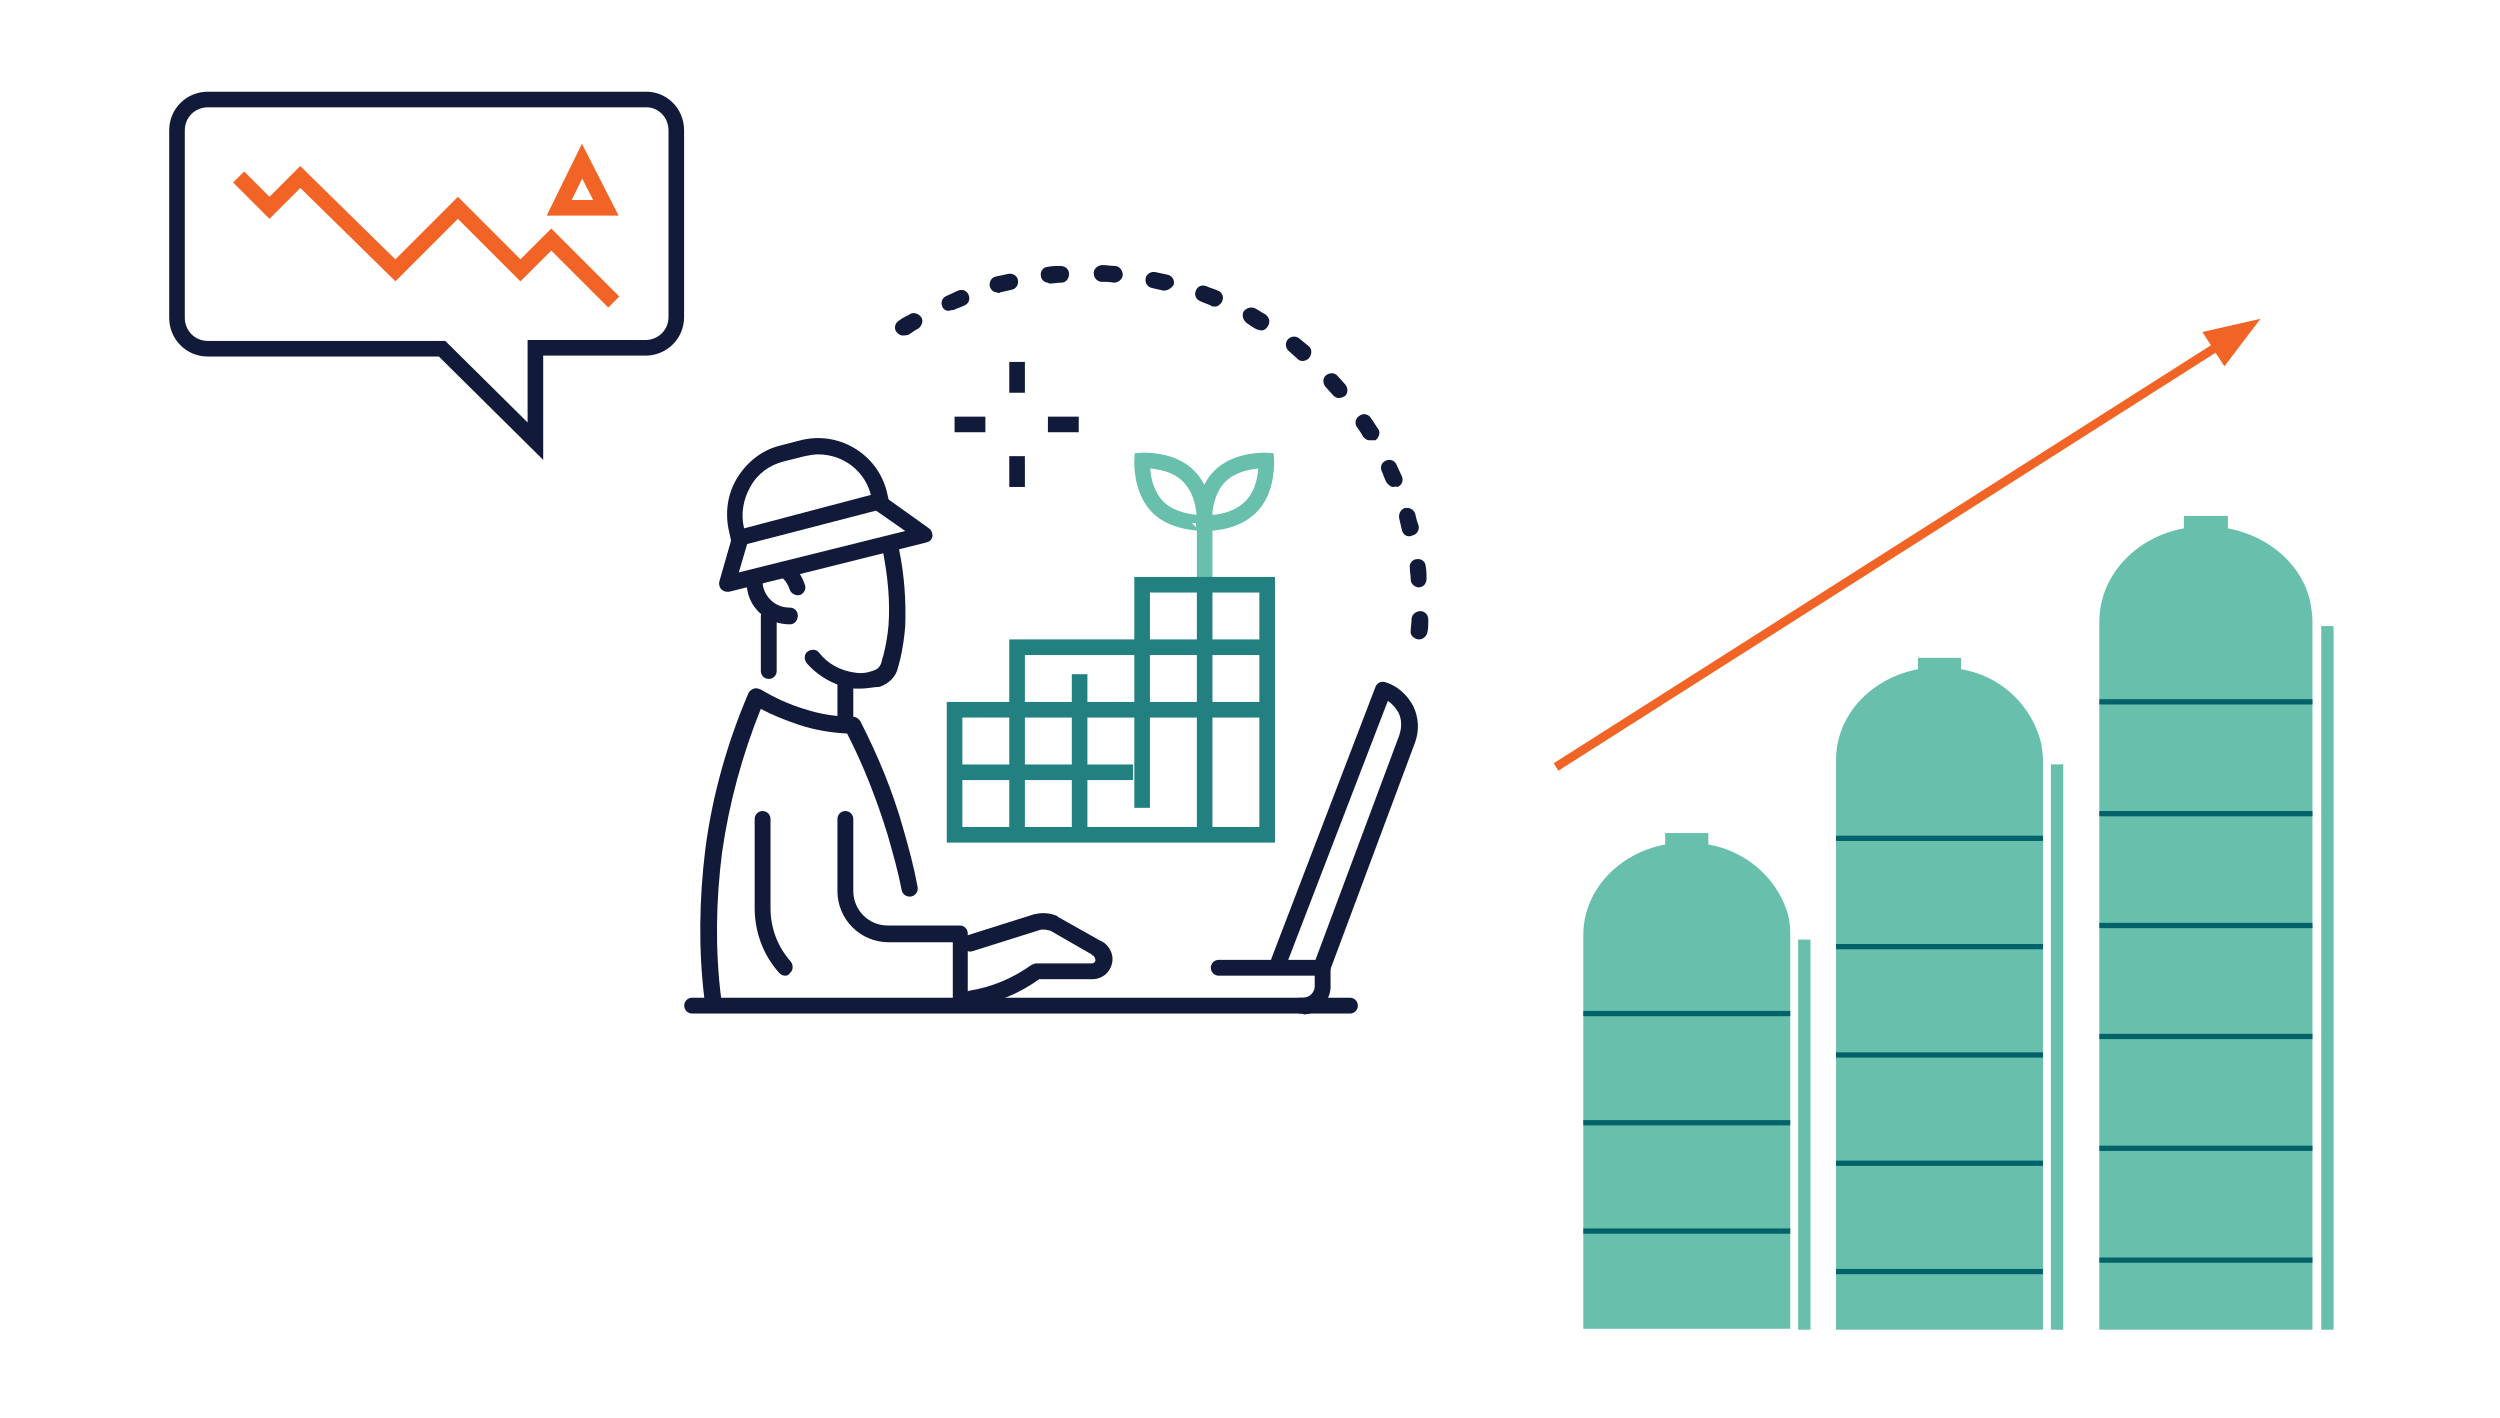
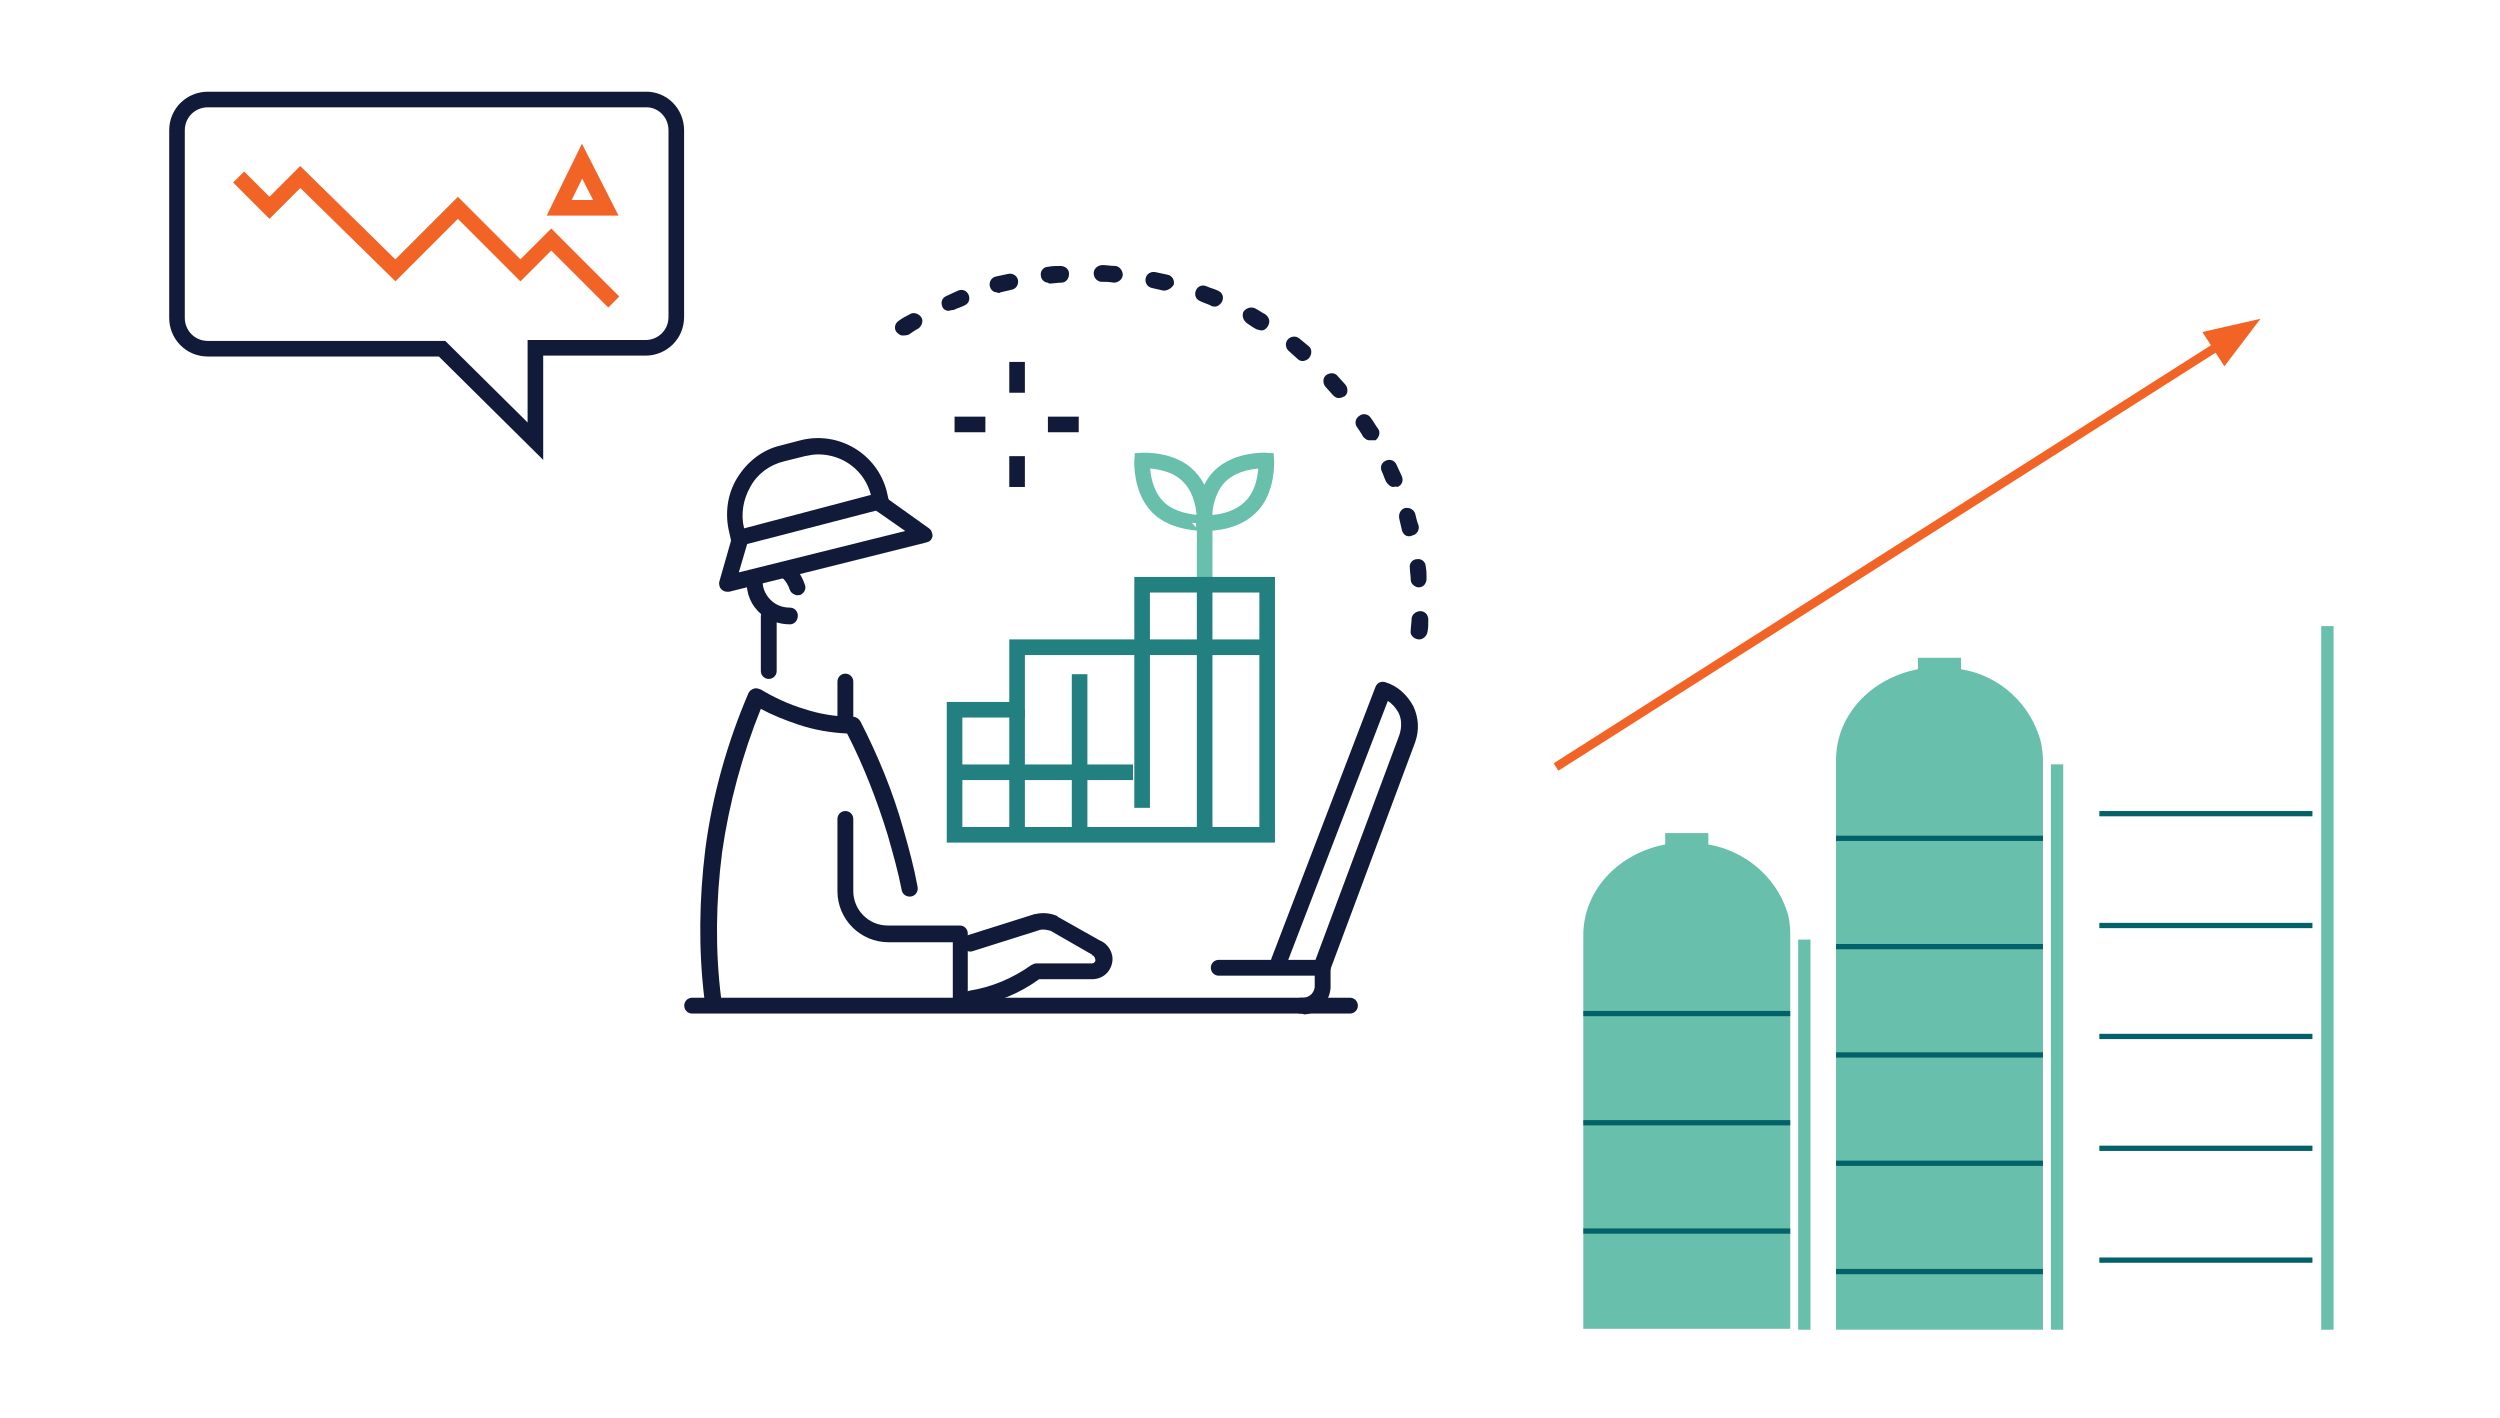
<svg xmlns="http://www.w3.org/2000/svg" version="1.1" id="Layer_1" x="0px" y="0px" viewBox="0 0 283.9 161" style="enable-background:new 0 0 283.9 161;" xml:space="preserve">
  <rect x="18.9" y="10" style="fill:none;" width="259" height="141" />
  <g>
    <path id="Path_1382" style="fill:#67BFAC;" d="M194,95.9v-1.3h-4.9v1.3c-5.3,1-9.3,5.2-9.3,10.3l0,0v44.7h23.5v-44.8   c0-0.9-0.1-1.9-0.4-2.7C201.6,99.5,198.1,96.6,194,95.9" />
  </g>
  <path id="Path_1384" style="fill:#67BFAC;" d="M204.2,151h1.4v-44.3h-1.4V151z" />
  <path id="Path_1385" style="fill:#036269;" d="M179.8,115.4h23.5v-0.6h-23.5V115.4z" />
  <path id="Path_1386" style="fill:#036269;" d="M179.8,127.8h23.5v-0.6h-23.5V127.8z" />
  <path id="Path_1387" style="fill:#036269;" d="M179.8,140.1h23.5v-0.6h-23.5V140.1z" />
  <g>
    <path id="Path_1389" style="fill:#67BFAC;" d="M222.7,76v-1.3h-4.9V76c-5.3,1-9.3,5.2-9.3,10.3l0,0V151H232V86.3l0,0   c0-0.6-0.1-1.2-0.2-1.9C230.7,80,227.1,76.7,222.7,76" />
  </g>
  <path id="Path_1391" style="fill:#67BFAC;" d="M232.9,151h1.4V86.8h-1.4V151z" />
  <path id="Path_1392" style="fill:#036269;" d="M208.5,95.5H232v-0.6h-23.5V95.5z" />
  <path id="Path_1393" style="fill:#036269;" d="M208.5,107.8H232v-0.6h-23.5V107.8z" />
  <path id="Path_1394" style="fill:#036269;" d="M208.5,120.1H232v-0.6h-23.5V120.1z" />
  <path id="Path_1395" style="fill:#036269;" d="M208.5,132.4H232v-0.6h-23.5V132.4z" />
  <path id="Path_1396" style="fill:#036269;" d="M208.5,144.7H232v-0.6h-23.5V144.7z" />
  <g>
-     <path id="Path_1398" style="fill:#67BFAC;" d="M253,60v-1.4h-5V60c-5.5,1-9.6,5.4-9.6,10.6c0,0,0,0,0,0.1V151h24.2V70.6   c0,0,0,0,0-0.1c0-0.6-0.1-1.3-0.2-1.9C261.6,64.3,257.8,60.9,253,60" />
-   </g>
+     </g>
  <path id="Path_1400" style="fill:#67BFAC;" d="M263.6,151h1.4V71.1h-1.4V151z" />
-   <path id="Path_1401" style="fill:#036269;" d="M238.4,80h24.2v-0.6h-24.2V80z" />
  <path id="Path_1402" style="fill:#036269;" d="M238.4,92.7h24.2v-0.6h-24.2V92.7z" />
  <path id="Path_1403" style="fill:#036269;" d="M238.4,105.4h24.2v-0.6h-24.2V105.4z" />
  <path id="Path_1404" style="fill:#036269;" d="M238.4,118h24.2v-0.6h-24.2V118z" />
  <path id="Path_1405" style="fill:#036269;" d="M238.4,130.7h24.2v-0.6h-24.2V130.7z" />
  <path id="Path_1406" style="fill:#036269;" d="M238.4,143.4h24.2v-0.6h-24.2V143.4z" />
  <path id="Path_1407" style="fill:none;stroke:#F26425;" d="M176.7,87.1l76.1-48.4" />
  <path id="Path_1408" style="fill:#F26425;" d="M256.7,36.2l-6.6,1.5l2.5,3.9L256.7,36.2z" />
  <g>
    <path id="Path_1409" style="fill:#111B39;" d="M161,72.6c-0.5-0.1-0.9-0.5-0.8-1c0-0.4,0.1-0.9,0.1-1.3c0-0.5,0.5-0.9,1-0.9l0,0   c0.5,0,0.9,0.4,0.9,1l0,0c0,0.5,0,0.9-0.1,1.4C162,72.3,161.5,72.7,161,72.6L161,72.6 M161,66.7c-0.4-0.1-0.8-0.4-0.8-0.9   c0-0.4-0.1-0.9-0.1-1.3c-0.1-0.5,0.3-1,0.8-1c0.5-0.1,1,0.3,1,0.8c0.1,0.5,0.1,0.9,0.1,1.4s-0.3,1-0.9,1l0,0   C161.1,66.7,161,66.7,161,66.7 M160,60.9c-0.4,0-0.7-0.3-0.8-0.7s-0.2-0.9-0.3-1.3c-0.1-0.5,0.1-1,0.6-1.2l0,0   c0.5-0.1,1,0.1,1.2,0.6l0,0c0.1,0.4,0.2,0.9,0.4,1.4c0.1,0.5-0.2,1-0.7,1.1C160.2,60.9,160.1,60.9,160,60.9 M158.2,55.3   c-0.3,0-0.6-0.3-0.8-0.6c-0.2-0.4-0.3-0.8-0.5-1.2c-0.2-0.5,0-1,0.5-1.2s1,0,1.2,0.5c0.2,0.4,0.4,0.9,0.6,1.3c0.2,0.5,0,1-0.5,1.2   C158.5,55.2,158.4,55.3,158.2,55.3 M155.5,50c-0.3,0-0.5-0.2-0.7-0.4c-0.2-0.4-0.5-0.8-0.7-1.1c-0.3-0.4-0.2-1,0.3-1.3l0,0   c0.4-0.3,1-0.2,1.3,0.3l0,0c0.3,0.4,0.5,0.8,0.8,1.2s0.1,1-0.3,1.3l0,0C155.9,50,155.7,50,155.5,50 M152,45.2   c-0.2,0-0.4-0.1-0.6-0.3c-0.3-0.3-0.6-0.7-0.9-1c-0.3-0.4-0.3-1,0.1-1.3c0.4-0.3,1-0.3,1.3,0.1l0,0c0.3,0.3,0.6,0.7,0.9,1   c0.3,0.4,0.3,1-0.1,1.3C152.5,45.1,152.3,45.2,152,45.2 M102.5,38.1c-0.3,0-0.5-0.2-0.7-0.4c-0.3-0.4-0.2-1,0.3-1.3   c0.4-0.3,0.8-0.5,1.2-0.7c0.4-0.3,1-0.1,1.3,0.3l0,0c0.3,0.4,0.1,1-0.3,1.3c-0.4,0.2-0.8,0.5-1.1,0.7   C102.9,38.1,102.7,38.1,102.5,38.1 M147.9,41c-0.2,0-0.4-0.1-0.5-0.2c-0.3-0.3-0.7-0.6-1-0.9c-0.4-0.3-0.5-0.9-0.2-1.3   c0.3-0.4,0.9-0.5,1.3-0.2l0,0c0.4,0.3,0.7,0.6,1.1,0.9c0.4,0.3,0.4,0.9,0.1,1.3l0,0C148.5,40.9,148.1,41,147.9,41 M107.7,35.3   c-0.3,0-0.6-0.2-0.7-0.5c-0.2-0.5,0-1,0.5-1.2c0.4-0.2,0.9-0.4,1.3-0.6c0.5-0.2,1,0,1.2,0.5l0,0c0.2,0.5,0,1-0.5,1.2l0,0   c-0.4,0.2-0.8,0.3-1.2,0.5C108,35.2,107.8,35.3,107.7,35.3 M143.1,37.5c-0.1,0-0.3-0.1-0.4-0.1c-0.4-0.2-0.8-0.5-1.1-0.7   c-0.4-0.3-0.6-0.8-0.4-1.3c0.3-0.4,0.8-0.6,1.3-0.4c0.4,0.2,0.8,0.5,1.2,0.7c0.4,0.3,0.6,0.8,0.3,1.3   C143.8,37.4,143.4,37.6,143.1,37.5 M113.2,33.2c-0.4,0-0.7-0.3-0.8-0.7c-0.1-0.5,0.2-1,0.7-1.1s0.9-0.2,1.4-0.3   c0.5-0.1,1,0.2,1.1,0.7c0.1,0.5-0.2,1-0.7,1.1l0,0c-0.4,0.1-0.9,0.2-1.3,0.3C113.5,33.3,113.4,33.3,113.2,33.2 M137.8,34.8   c-0.1,0-0.2,0-0.3-0.1c-0.4-0.2-0.8-0.3-1.2-0.5c-0.5-0.2-0.7-0.7-0.5-1.2c0.2-0.5,0.7-0.7,1.2-0.5c0.4,0.2,0.9,0.3,1.3,0.5   c0.5,0.2,0.7,0.7,0.5,1.2C138.6,34.6,138.2,34.9,137.8,34.8 M119,32.1c-0.4,0-0.8-0.4-0.8-0.8c-0.1-0.5,0.3-1,0.8-1   c0.5-0.1,0.9-0.1,1.4-0.1s1,0.3,1,0.9l0,0c0,0.5-0.3,1-0.9,1l0,0c-0.4,0-0.9,0.1-1.3,0.1C119.2,32.2,119.1,32.2,119,32.1 M132.2,33   h-0.1c-0.4-0.1-0.9-0.2-1.3-0.3c-0.5-0.1-0.8-0.6-0.7-1.1l0,0c0.1-0.5,0.6-0.8,1.1-0.7l0,0c0.5,0.1,0.9,0.2,1.4,0.3   c0.5,0.1,0.8,0.6,0.7,1.1l0,0C133.1,32.7,132.6,33,132.2,33 M125,32c-0.5-0.1-0.8-0.5-0.8-1s0.5-0.9,1-0.9l0,0   c0.5,0,0.9,0.1,1.4,0.1s0.9,0.5,0.9,1l0,0c0,0.5-0.5,0.9-1,0.9C125.9,32,125.5,32,125,32L125,32" />
    <path id="Path_1410" style="fill:#111B39;" d="M80.9,114.3c-0.5,0-0.9-0.4-0.9-0.8c-0.7-5.7-0.6-11.4,0.1-17.1   c0.8-6.1,2.5-12.1,4.9-17.7c0.1-0.2,0.3-0.4,0.6-0.5c0.3-0.1,0.5,0,0.8,0.1c1.5,0.9,3.2,1.7,4.9,2.2c1.8,0.6,3.7,0.9,5.6,0.9   c0.3,0,0.6,0.2,0.8,0.5c2,3.9,3.7,8,4.9,12.3c0.6,2.1,1.2,4.3,1.6,6.5c0.1,0.5-0.2,1-0.7,1.1s-1-0.2-1.1-0.7l0,0   c-0.4-2.1-1-4.2-1.6-6.3c-1.2-3.9-2.7-7.8-4.6-11.5c-1.9-0.1-3.7-0.4-5.5-1c-1.5-0.5-3-1.1-4.3-1.8c-2.1,5.2-3.6,10.7-4.4,16.3   c-0.7,5.5-0.8,11.1-0.1,16.6c0.1,0.5-0.3,1-0.8,1l0,0C81,114.3,80.9,114.3,80.9,114.3" />
-     <path id="Path_1411" style="fill:#111B39;" d="M97.7,78.2c-0.2,0-0.4,0-0.6,0C95,78,93,76.9,91.6,75.3c-0.3-0.4-0.3-1,0.1-1.3   c0.4-0.3,1-0.3,1.3,0.1l0,0c1,1.3,2.5,2.1,4.2,2.3c0.7,0.1,1.4,0,2.1-0.3c0.4-0.1,0.7-0.5,0.8-0.9c0.1-0.3,0.1-0.5,0.2-0.7   c0.3-1.2,0.5-2.3,0.6-3.5c0.2-2.8-0.1-5.5-0.6-8.2c-0.1-0.5,0.2-1,0.7-1.1l0,0c0.5-0.1,1,0.2,1.1,0.7c0.6,2.9,0.8,5.8,0.7,8.7   c-0.1,1.3-0.3,2.6-0.6,3.9c-0.1,0.2-0.1,0.5-0.2,0.7c-0.2,1.1-1,1.9-2.1,2.3C99.3,78,98.5,78.2,97.7,78.2" />
    <path id="Path_1412" style="fill:#111B39;" d="M89.7,70.9c-1.2,0-2.3-0.4-3.2-1.1c-1.2-1-1.8-2.4-1.7-4c0.1-0.5,0.5-0.9,1-0.8   c0.5,0.1,0.9,0.5,0.8,1c0,0.9,0.4,1.7,1.1,2.3c0.6,0.5,1.3,0.7,2,0.7c0.5,0,0.9,0.4,0.9,0.9C90.6,70.5,90.2,70.9,89.7,70.9" />
    <path id="Path_1413" style="fill:#111B39;" d="M90.6,67.6c-0.4,0-0.8-0.3-0.9-0.6c-0.2-0.6-0.5-1.1-1-1.5c-0.4-0.3-0.4-0.9-0.1-1.3   l0,0c0.3-0.4,0.9-0.4,1.3-0.1l0,0c0.7,0.6,1.2,1.4,1.5,2.3c0.2,0.5-0.1,1-0.6,1.2l0,0C90.8,67.5,90.7,67.6,90.6,67.6" />
    <path id="Path_1414" style="fill:#111B39;" d="M87.3,77.1c-0.5,0-0.9-0.4-0.9-0.9V70c0-0.5,0.4-0.9,0.9-0.9s0.9,0.4,0.9,0.9l0,0   v6.2C88.2,76.7,87.8,77.1,87.3,77.1" />
    <path id="Path_1415" style="fill:#111B39;" d="M109.1,114.5c-0.5,0-0.9-0.4-0.9-0.9V107h-7.3c-3.2,0-5.8-2.6-5.8-5.8V93   c0-0.5,0.4-0.9,0.9-0.9l0,0c0.5,0,0.9,0.4,0.9,0.9v8.2c0,2.1,1.7,3.9,3.9,3.9h8.2c0.5,0,0.9,0.4,0.9,0.9l0,0v7.5   C110,114,109.6,114.5,109.1,114.5" />
-     <path id="Path_1416" style="fill:#111B39;" d="M89.2,110.8c-0.3,0-0.5-0.1-0.7-0.3c-1.8-2-2.8-4.6-2.8-7.4V93   c0-0.5,0.4-0.9,0.9-0.9s0.9,0.4,0.9,0.9v10.1c0,2.3,0.8,4.4,2.3,6.1c0.3,0.4,0.3,1-0.1,1.3l0,0C89.6,110.7,89.4,110.8,89.2,110.8" />
    <path id="Path_1417" style="fill:#111B39;" d="M147.7,115.1c-0.5,0-0.9-0.4-0.9-0.9s0.4-0.9,0.9-0.9c0.8,0.1,1.5-0.4,1.6-1.2   c0-0.1,0-0.2,0-0.4v-0.9h-10.9c-0.5,0-0.9-0.4-0.9-0.9s0.4-0.9,0.9-0.9h11.8c0.5,0,0.9,0.4,0.9,0.9v1.9c0.1,1.8-1.3,3.3-3,3.4   C147.9,115.1,147.8,115.1,147.7,115.1" />
    <path id="Path_1418" style="fill:#111B39;" d="M110.2,114.4c-0.5,0-0.9-0.3-0.9-0.8c-0.1-0.5,0.3-1,0.8-1.1c2.5-0.4,4.9-1.4,7-2.9   c0.2-0.1,0.4-0.2,0.6-0.2h6.3c0.2,0,0.3-0.1,0.4-0.3c0-0.2-0.1-0.5-0.3-0.6c0,0-0.1,0-0.1-0.1l-4.7-2.7c-0.4-0.1-0.8-0.2-1.2-0.1   l-7.6,2.4c-0.5,0.2-1-0.1-1.2-0.6s0.1-1,0.6-1.2l0,0l7.6-2.4c0,0,0,0,0.1,0c0.8-0.2,1.7-0.1,2.4,0.2c0,0,0.1,0,0.1,0.1l4.8,2.7   c1,0.4,1.6,1.5,1.4,2.5c-0.2,1.1-1.1,1.9-2.3,1.9h-6c-2.2,1.6-4.8,2.7-7.6,3.1C110.3,114.4,110.2,114.4,110.2,114.4" />
    <path id="Path_1419" style="fill:#111B39;" d="M153.3,115.1H78.6c-0.5,0-0.9-0.4-0.9-0.9s0.4-0.9,0.9-0.9h74.7   c0.5,0,0.9,0.4,0.9,0.9C154.2,114.7,153.8,115.1,153.3,115.1L153.3,115.1" />
    <path id="Path_1420" style="fill:#111B39;" d="M96,82.7c-0.5,0-0.9-0.4-0.9-0.9v-4.4c0-0.5,0.4-0.9,0.9-0.9s0.9,0.4,0.9,0.9l0,0   v4.4C96.9,82.3,96.5,82.7,96,82.7" />
    <path id="Path_1421" style="fill:#111B39;" d="M150,110.8c-0.1,0-0.2,0-0.3-0.1c-0.5-0.2-0.7-0.7-0.5-1.2l9.7-26   c0.3-0.9,0.3-1.8-0.1-2.6c-0.3-0.5-0.7-1-1.2-1.3l-11.5,29.9c-0.2,0.5-0.7,0.7-1.2,0.5s-0.7-0.7-0.5-1.2L156.2,78   c0.2-0.5,0.7-0.7,1.2-0.5c1.3,0.4,2.4,1.4,3.1,2.7c0.6,1.3,0.7,2.7,0.2,4.1l-9.7,26C150.8,110.5,150.4,110.8,150,110.8" />
    <path id="Path_1422" style="fill:#111B39;" d="M82.6,67.2c-0.3,0-0.5-0.1-0.7-0.3s-0.3-0.6-0.2-0.9l1.4-4.9   c0.1-0.5,0.7-0.8,1.2-0.6c0.5,0.1,0.8,0.7,0.6,1.1l-1,3.4l18.9-4.7L99.5,58c-0.4-0.3-0.5-0.9-0.2-1.3c0.3-0.4,0.9-0.5,1.3-0.2   l4.9,3.5c0.3,0.2,0.4,0.6,0.4,0.9c-0.1,0.4-0.3,0.6-0.7,0.7l-22.4,5.6C82.7,67.2,82.6,67.2,82.6,67.2" />
    <path id="Path_1423" style="fill:#111B39;" d="M83.9,62c-0.2,0-0.3,0-0.5-0.1S83,61.6,83,61.3l-0.2-0.9c-0.5-2.1-0.2-4.3,0.9-6.1   s2.8-3.2,4.9-3.7l2.3-0.6c4.3-1.1,8.7,1.5,9.8,5.8l0.2,0.9c0.1,0.2,0,0.5-0.1,0.7s-0.3,0.4-0.6,0.4L84,62C84,62,84,62,83.9,62    M92.9,51.6c-0.5,0-1,0.1-1.5,0.2L89,52.4c-1.6,0.4-3,1.4-3.8,2.9c-0.8,1.4-1.1,3.1-0.7,4.7l14.4-3.8   C98.2,53.5,95.8,51.6,92.9,51.6" />
    <path id="Path_1424" style="fill:none;stroke:#67BFAC;stroke-width:1.773;stroke-miterlimit:10;" d="M136.8,66.5v-9 M138.5,54.1   c2-2,5.3-1.8,5.3-1.8s0.2,3.4-1.8,5.3c-2,2-5.3,1.8-5.3,1.8S136.6,56,138.5,54.1z M131.5,57.6c-2-2-1.8-5.3-1.8-5.3   s3.4-0.2,5.3,1.8c2,2,1.8,5.3,1.8,5.3S133.4,59.5,131.5,57.6z" />
  </g>
  <path id="Path_1426" style="fill:none;stroke:#111B39;stroke-width:1.773;stroke-miterlimit:10;" d="M108.4,48.2h3.5 M115.5,41.1  v3.5 M119,48.2h3.5 M115.5,55.3v-3.5" />
  <path id="Path_1427" style="fill:none;stroke:#238080;stroke-width:1.773;stroke-miterlimit:10;" d="M115.5,94.8V80.6" />
  <path id="Path_1428" style="fill:none;stroke:#238080;stroke-width:1.773;stroke-miterlimit:10;stroke-dasharray:0,0,18.238,0,0,18.238;" d="  M122.6,94.8V73.5" />
  <path id="Path_1429" style="fill:none;stroke:#238080;stroke-width:1.773;stroke-miterlimit:10;stroke-dasharray:0,0,18.238,0,0,18.238;" d="  M129.7,73.5v21.3" />
  <path id="Path_1430" style="fill:none;stroke:#238080;stroke-width:1.773;stroke-miterlimit:10;" d="M136.8,94.8V66.5" />
  <path id="Path_1431" style="fill:none;stroke:#238080;stroke-width:1.773;stroke-miterlimit:10;stroke-dasharray:0,0,20.264,0,0,20.264;" d="  M108.4,87.7h35.5" />
-   <path id="Path_1432" style="fill:none;stroke:#238080;stroke-width:1.773;stroke-miterlimit:10;" d="M115.5,80.6h28.4" />
  <path id="Path_1433" style="fill:none;stroke:#238080;stroke-width:1.773;stroke-miterlimit:10;stroke-dasharray:0,0,17.225,0,0,17.225;" d="  M129.7,73.5h14.2" />
  <path id="Path_1434" style="fill:none;stroke:#238080;stroke-width:1.773;stroke-miterlimit:10;" d="M115.5,73.5h14.2v-7.1h14.2  v28.4h-35.5V80.6h7.1V73.5z" />
  <g>
    <path id="Path_1435" style="fill:none;stroke:#111B39;stroke-width:1.772;stroke-miterlimit:10;" d="M76.8,14.8V36   c0,2-1.6,3.5-3.5,3.5l0,0H60.8v10.6L50.2,39.6H23.6c-2,0-3.5-1.6-3.5-3.5V14.8c0-2,1.6-3.5,3.5-3.5h49.6   C75.2,11.2,76.8,12.8,76.8,14.8z" />
  </g>
  <path id="Path_1437" style="fill:none;stroke:#F26425;stroke-width:1.772;stroke-miterlimit:10;" d="M27.1,20.1l3.5,3.5l3.5-3.5  l10.8,10.6l7.1-7.1l7.1,7.1l3.5-3.5l7.1,7.1 M66.1,18.3l2.7,5.3h-5.3L66.1,18.3z" />
</svg>